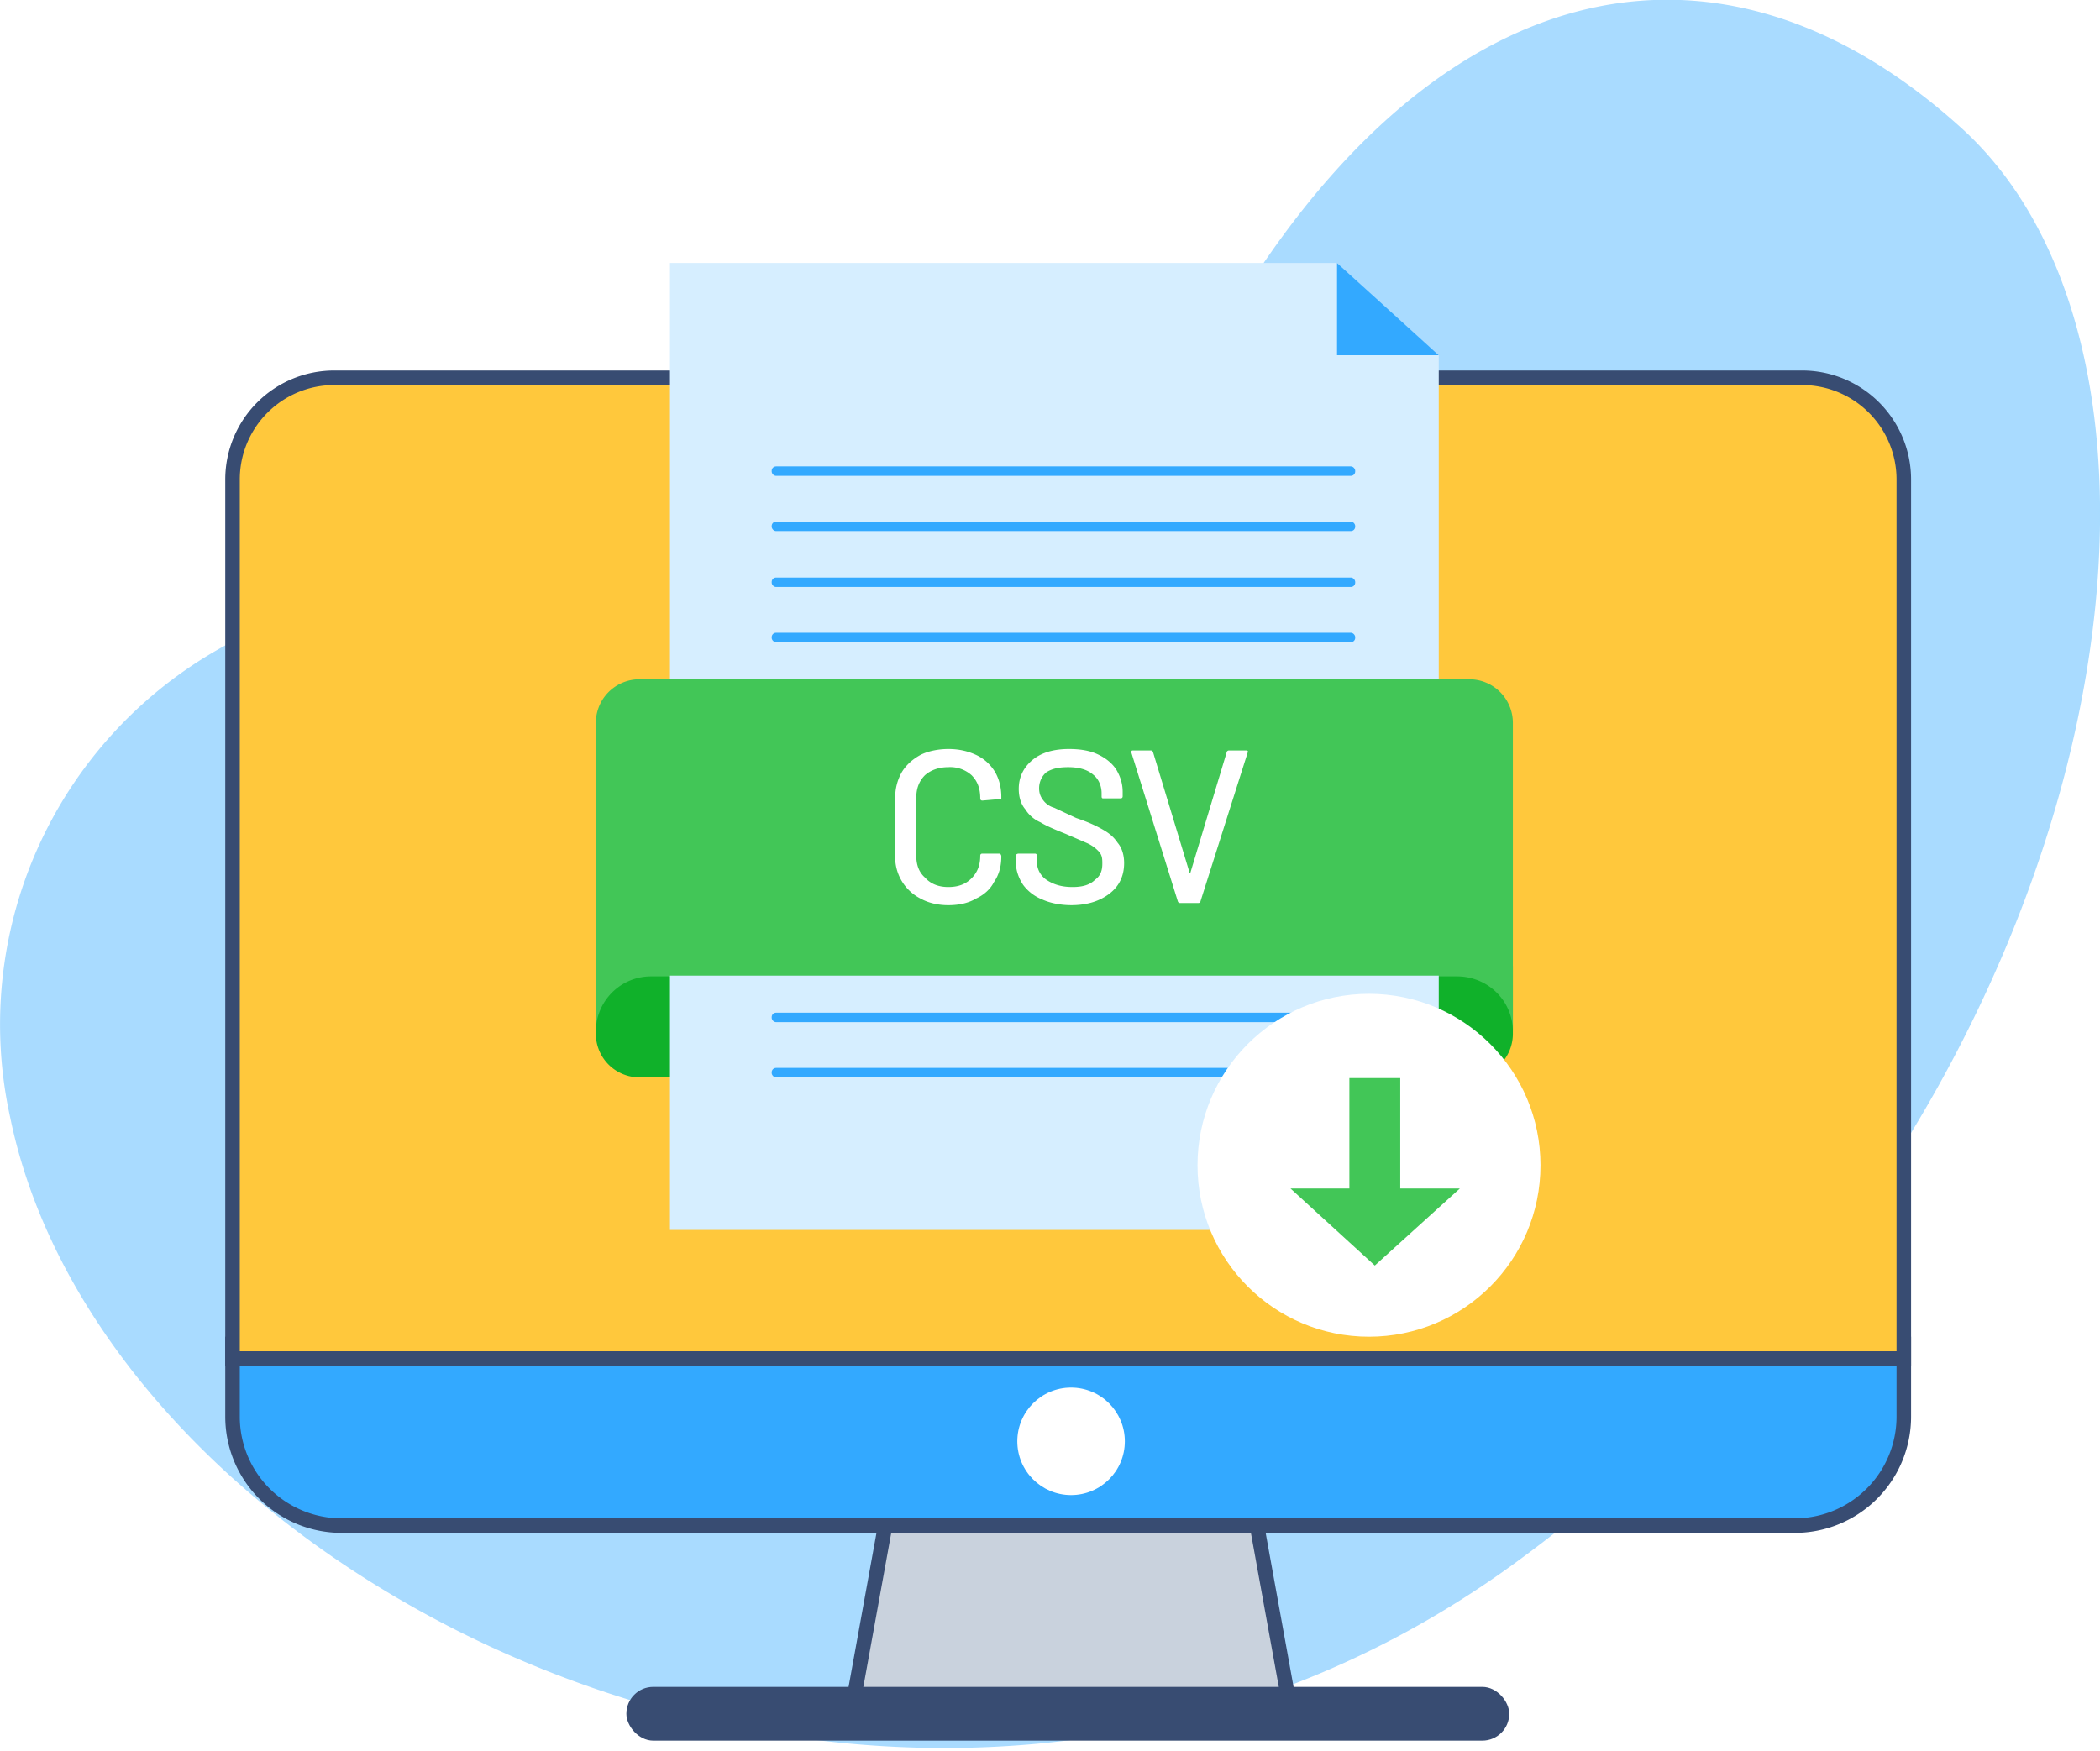
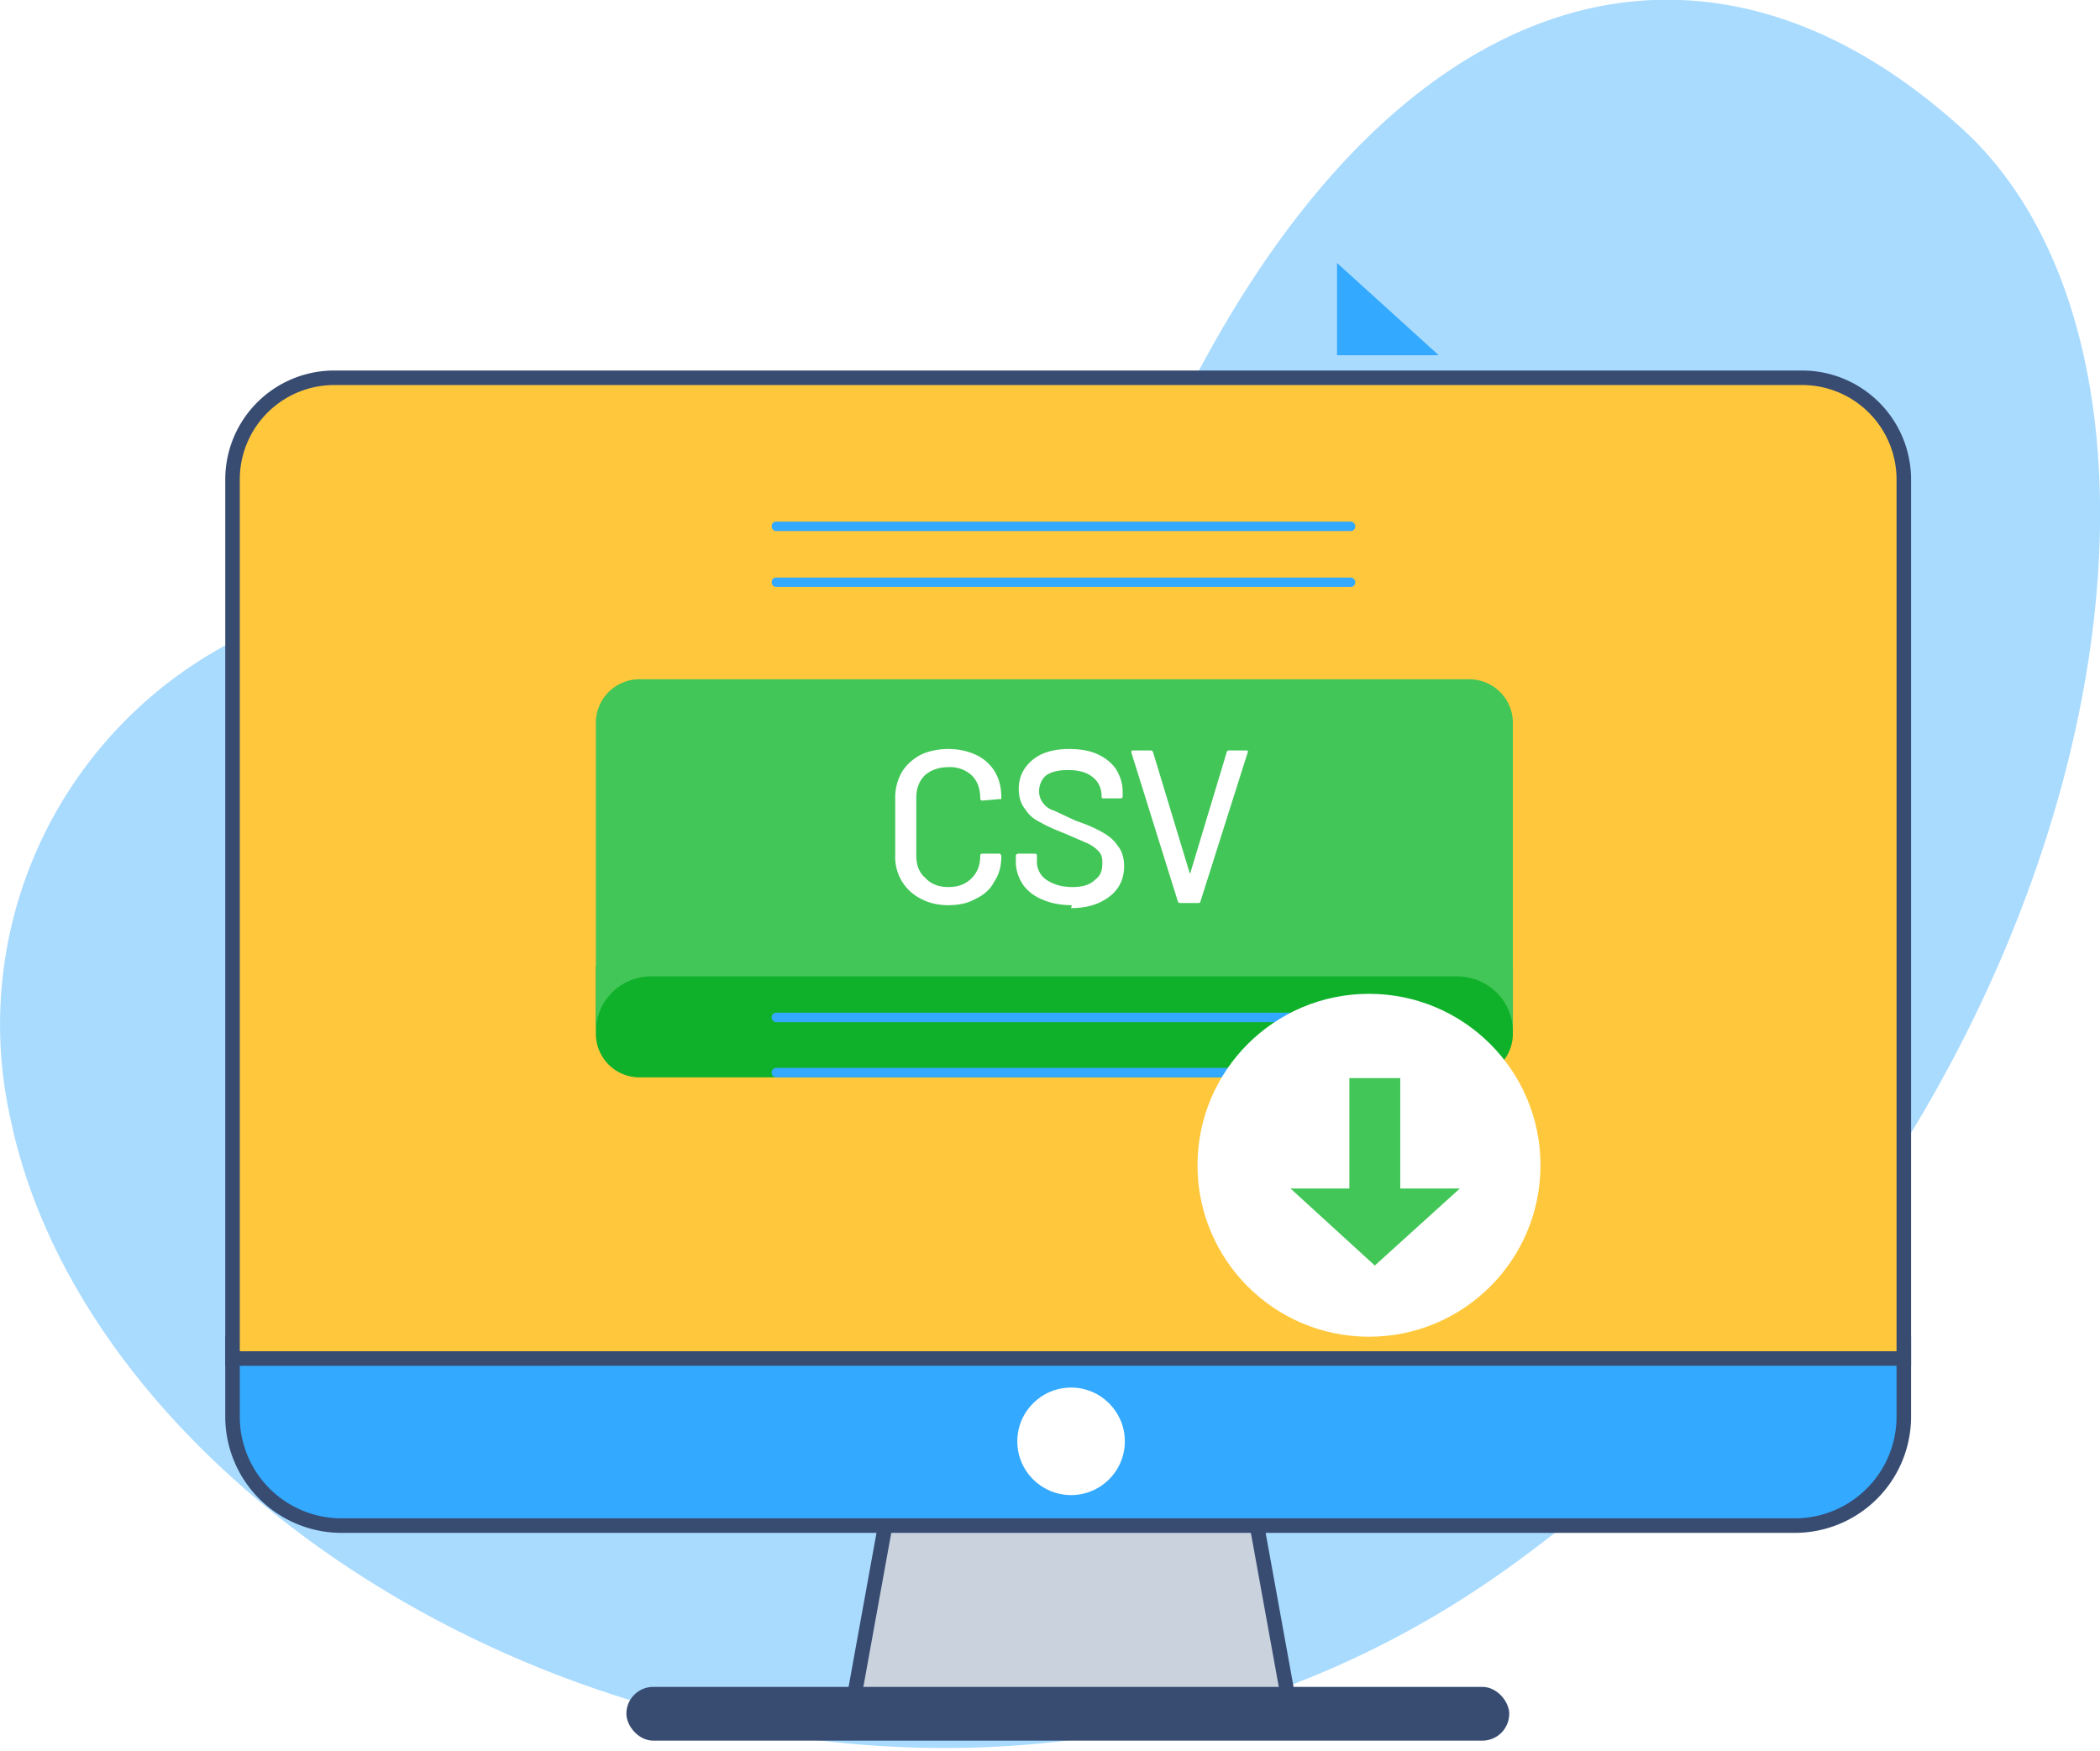
<svg xmlns="http://www.w3.org/2000/svg" width="289" height="241" fill="none">
  <path d="M80.8 85.6a59.4 59.4 0 00-79.4 68.2C15 220.2 127.3 274.6 208.7 215S307.9 52 269.9 17.6C232-16.7 187.6-.7 159 63.3c-16.1 36.2-51 32.4-78.1 22.3z" fill="#A9DBFF" />
  <path d="M117.2 235.5L122 209h50.8l4.8 26.5h-60.4z" fill="#C9D2DD" stroke="#384C72" stroke-width="2" />
  <rect x="86.2" y="232.2" width="121.5" height="7.4" rx="3.7" fill="#384C72" />
  <path d="M32 185h230v10a15 15 0 01-15 15H47a15 15 0 01-15-15v-10z" fill="#33A9FF" stroke="#384C72" stroke-width="2" />
  <path d="M46 52h202a14 14 0 0114 14v121H32V66a14 14 0 0114-14z" fill="#FFC83C" stroke="#384C72" stroke-width="2" />
  <circle cx="147.4" cy="198.4" r="7.4" fill="#fff" />
  <path d="M82 133h126.2v9.3a6 6 0 01-6 6H88a6 6 0 01-6-6V133z" fill="#10B12A" />
  <path d="M82 99.5a6 6 0 016-6h114.2a6 6 0 016 6V142c0-4.2-3.4-7.6-7.7-7.6H89.6a7.6 7.6 0 00-7.6 7.6V99.5z" fill="#42C657" />
-   <path d="M92.2 36.2H184l7.6 7 6.4 5.7v44.6H92.2V36.2zM92.2 169.3h95.6l5-4.4 5.2-4.5v-26.1H92.2v35z" fill="#D6EEFF" />
  <path d="M184 48.9V36.2l14 12.7h-14z" fill="#33A9FF" />
-   <rect x="106.2" y="64.2" width="80.3" height="1.3" rx=".6" fill="#33A9FF" />
  <rect x="106.2" y="79.5" width="80.3" height="1.3" rx=".6" fill="#33A9FF" />
  <rect x="106.2" y="147" width="80.3" height="1.3" rx=".6" fill="#33A9FF" />
-   <rect x="106.2" y="87.1" width="80.3" height="1.3" rx=".6" fill="#33A9FF" />
  <rect x="106.2" y="71.8" width="80.3" height="1.3" rx=".6" fill="#33A9FF" />
  <rect x="106.2" y="139.4" width="80.3" height="1.3" rx=".6" fill="#33A9FF" />
  <g filter="url(#filter0_d)">
    <circle cx="188.4" cy="160.4" r="23.6" fill="#fff" />
  </g>
  <path fill="#42C657" d="M185.7 148.4h7v19.9h-7z" />
  <path d="M177.6 163.6h23.3l-11.7 10.6-11.6-10.6z" fill="#42C657" />
-   <path d="M130.5 124.6c-1.4 0-2.7-.3-3.8-.9a6.4 6.4 0 01-3.5-6v-7.8a7 7 0 01.9-3.6c.6-1 1.5-1.8 2.6-2.4 1-.5 2.4-.8 3.8-.8 1.5 0 2.7.3 3.8.8a6 6 0 012.6 2.3c.6 1 .9 2.2.9 3.5v.3h-.3l-2.3.2c-.2 0-.3-.1-.3-.3 0-1.4-.4-2.4-1.2-3.2a4.4 4.4 0 00-3.2-1.1c-1.3 0-2.4.4-3.2 1.1-.8.8-1.2 1.8-1.2 3.1v8c0 1.3.4 2.3 1.2 3 .8.9 1.9 1.3 3.2 1.3 1.4 0 2.4-.4 3.2-1.2.8-.8 1.2-1.8 1.2-3.1 0-.2.1-.3.3-.3h2.3c.2 0 .3.2.3.4 0 1.3-.3 2.5-1 3.5-.5 1-1.4 1.8-2.5 2.3-1 .6-2.3.9-3.8.9zm17 0c-1.6 0-3-.3-4.1-.8a6 6 0 01-2.6-2c-.6-.9-1-2-1-3.1v-.9c0-.2.2-.3.4-.3h2.2c.2 0 .3.1.3.3v.8a3 3 0 001.3 2.5c.9.6 2 1 3.6 1 1.4 0 2.4-.3 3.1-1 .7-.5 1-1.2 1-2.2 0-.6 0-1.1-.4-1.6a5 5 0 00-1.6-1.2l-3-1.3c-1.5-.6-2.7-1.1-3.5-1.6-.9-.4-1.6-1-2.1-1.8-.6-.7-.9-1.7-.9-2.8 0-1.7.7-3 1.9-4s2.9-1.5 5-1.5c1.5 0 2.8.2 3.9.7 1.1.5 2 1.2 2.6 2.1.6 1 .9 2 .9 3.1v.6c0 .2-.1.3-.3.3h-2.3c-.2 0-.3 0-.3-.3v-.4c0-1-.4-2-1.2-2.6-.8-.7-2-1-3.4-1-1.3 0-2.2.2-3 .7-.6.5-1 1.3-1 2.2 0 .7.2 1.2.6 1.7.3.4.8.8 1.5 1l3 1.4c1.5.5 2.6 1 3.5 1.5.9.5 1.6 1 2.2 1.9.6.7.9 1.7.9 2.8 0 1.8-.7 3.2-2 4.2s-3 1.6-5.3 1.6zm15-.3c-.2 0-.3 0-.4-.2l-6.4-20.5c0-.2 0-.3.2-.3h2.4c.2 0 .3 0 .4.3l5 16.5v.1h.1l5-16.6c0-.2.2-.3.3-.3h2.4c.2 0 .3.1.2.3l-6.5 20.5c0 .1-.1.2-.3.2h-2.4z" fill="#fff" />
+   <path d="M130.5 124.6c-1.4 0-2.7-.3-3.8-.9a6.4 6.4 0 01-3.5-6v-7.8a7 7 0 01.9-3.6c.6-1 1.5-1.8 2.6-2.4 1-.5 2.4-.8 3.8-.8 1.5 0 2.7.3 3.8.8a6 6 0 012.6 2.3c.6 1 .9 2.2.9 3.5v.3h-.3l-2.3.2c-.2 0-.3-.1-.3-.3 0-1.4-.4-2.4-1.2-3.2a4.4 4.4 0 00-3.2-1.1c-1.3 0-2.4.4-3.2 1.1-.8.8-1.2 1.8-1.2 3.1v8c0 1.3.4 2.3 1.2 3 .8.9 1.9 1.3 3.2 1.3 1.4 0 2.4-.4 3.2-1.2.8-.8 1.2-1.8 1.2-3.1 0-.2.1-.3.3-.3h2.3c.2 0 .3.2.3.4 0 1.3-.3 2.5-1 3.5-.5 1-1.4 1.8-2.5 2.3-1 .6-2.3.9-3.8.9zm17 0c-1.6 0-3-.3-4.1-.8a6 6 0 01-2.6-2c-.6-.9-1-2-1-3.1v-.9c0-.2.2-.3.4-.3h2.2c.2 0 .3.1.3.3v.8a3 3 0 001.3 2.5c.9.6 2 1 3.6 1 1.4 0 2.4-.3 3.1-1 .7-.5 1-1.2 1-2.2 0-.6 0-1.1-.4-1.6a5 5 0 00-1.6-1.2l-3-1.3c-1.5-.6-2.7-1.1-3.5-1.6-.9-.4-1.6-1-2.1-1.8-.6-.7-.9-1.7-.9-2.8 0-1.7.7-3 1.9-4s2.9-1.5 5-1.5c1.5 0 2.8.2 3.9.7 1.1.5 2 1.2 2.6 2.1.6 1 .9 2 .9 3.1v.6c0 .2-.1.3-.3.3h-2.3c-.2 0-.3 0-.3-.3c0-1-.4-2-1.2-2.6-.8-.7-2-1-3.4-1-1.3 0-2.2.2-3 .7-.6.5-1 1.3-1 2.2 0 .7.2 1.2.6 1.7.3.4.8.8 1.5 1l3 1.4c1.5.5 2.6 1 3.5 1.5.9.5 1.6 1 2.2 1.9.6.7.9 1.7.9 2.8 0 1.8-.7 3.2-2 4.2s-3 1.6-5.3 1.6zm15-.3c-.2 0-.3 0-.4-.2l-6.4-20.5c0-.2 0-.3.2-.3h2.4c.2 0 .3 0 .4.3l5 16.5v.1h.1l5-16.6c0-.2.2-.3.3-.3h2.4c.2 0 .3.1.2.3l-6.5 20.5c0 .1-.1.2-.3.2h-2.4z" fill="#fff" />
  <defs>
    <filter id="filter0_d" x="160.8" y="132.8" width="55.2" height="55.2" filterUnits="userSpaceOnUse" color-interpolation-filters="sRGB">
      <feFlood flood-opacity="0" result="BackgroundImageFix" />
      <feColorMatrix in="SourceAlpha" values="0 0 0 0 0 0 0 0 0 0 0 0 0 0 0 0 0 0 127 0" />
      <feOffset />
      <feGaussianBlur stdDeviation="2" />
      <feColorMatrix values="0 0 0 0 0 0 0 0 0 0 0 0 0 0 0 0 0 0 0.25 0" />
      <feBlend in2="BackgroundImageFix" result="effect1_dropShadow" />
      <feBlend in="SourceGraphic" in2="effect1_dropShadow" result="shape" />
    </filter>
  </defs>
</svg>